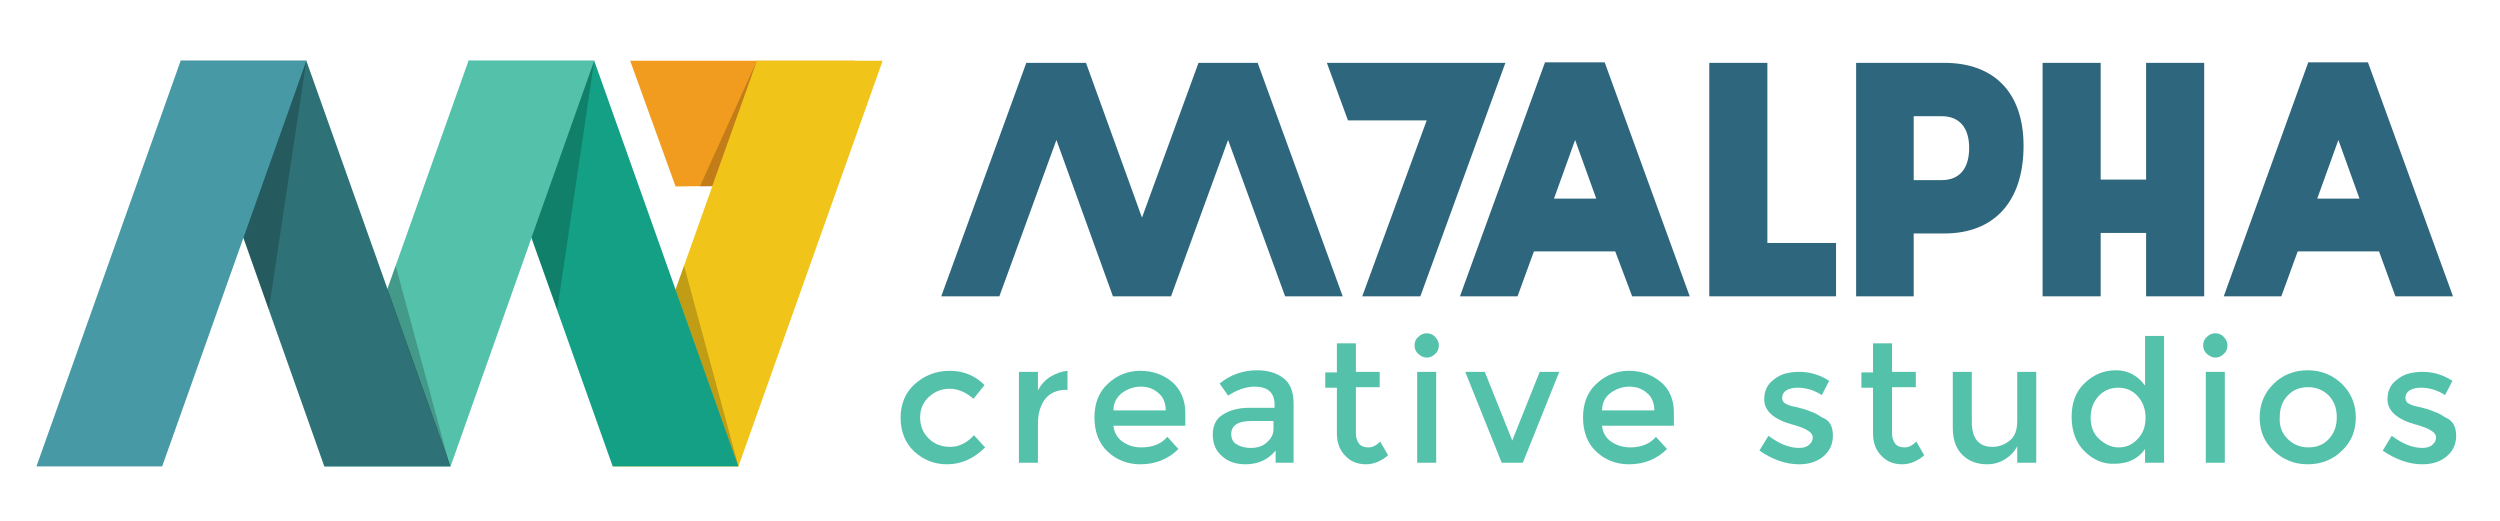
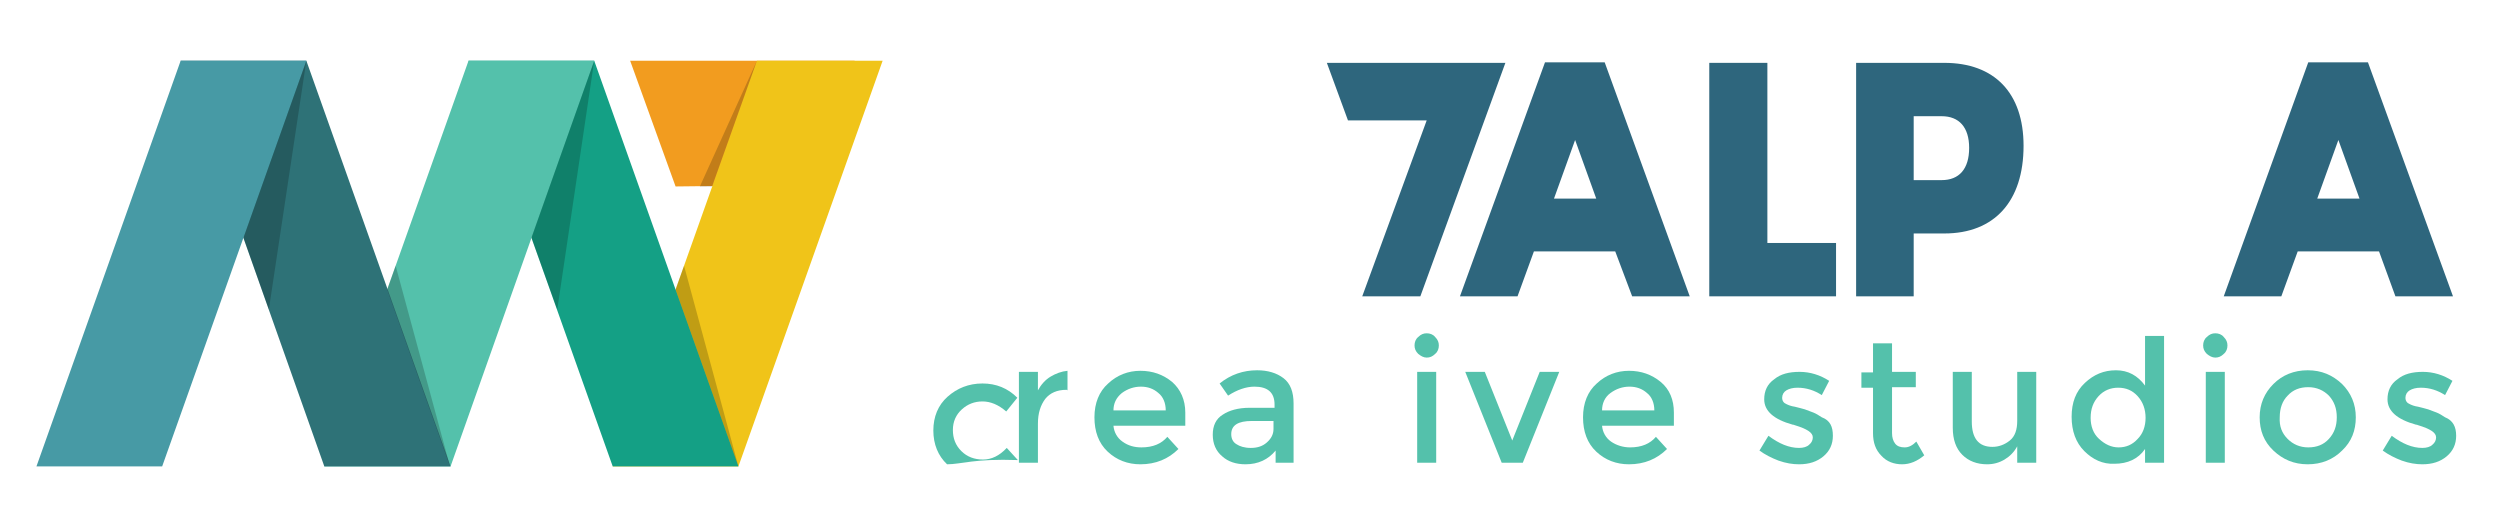
<svg xmlns="http://www.w3.org/2000/svg" version="1.1" id="Layer_1" x="0px" y="0px" viewBox="0 0 473.3 98.7" style="enable-background:new 0 0 473.3 98.7;" xml:space="preserve">
  <style type="text/css">
	.st0{fill:#F29C1F;}
	.st1{fill:#F0C419;}
	.st2{fill:#14A085;}
	.st3{fill:#54C1AB;}
	.st4{fill:#2E7277;}
	.st5{fill:#479AA5;}
	.st6{opacity:0.2;}
	.st7{fill:#2E667D;}
</style>
  <g>
    <polygon class="st0" points="127.9,35.3 119.3,11.5 161.8,11.5 154.1,35  " />
    <polygon class="st1" points="139.8,88.3 116,88.3 143.3,11.5 167.1,11.5  " />
    <polygon class="st2" points="139.8,88.3 116,88.3 88.7,11.5 112.5,11.5  " />
    <polygon class="st3" points="85.3,88.3 61.4,88.3 88.7,11.5 112.5,11.5  " />
    <polygon class="st4" points="85.3,88.3 61.4,88.3 34.2,11.5 58,11.5  " />
    <polygon class="st5" points="30.7,88.3 6.9,88.3 34.2,11.5 58,11.5  " />
    <polygon class="st6" points="46.1,45 58,11.5 50.9,58.6  " />
    <polygon class="st6" points="73.3,54.8 85.2,88.3 74.9,50.3  " />
    <polygon class="st6" points="134.8,35.3 143.3,11.5 132.5,35.3  " />
    <polygon class="st6" points="100.6,45 112.5,11.5 105.5,58.6  " />
    <polygon class="st6" points="127.9,54.8 139.8,88.3 129.5,50.3  " />
  </g>
  <g>
-     <path class="st3" d="M179.3,87.9c-2.4,0-4.4-0.8-6.2-2.4c-1.7-1.6-2.6-3.8-2.6-6.4c0-2.6,0.9-4.8,2.7-6.4c1.8-1.6,4-2.5,6.6-2.5   s4.8,0.9,6.6,2.7l-2.1,2.6c-1.5-1.3-3-1.9-4.5-1.9c-1.5,0-2.8,0.5-3.9,1.5s-1.7,2.3-1.7,3.9s0.5,2.9,1.6,4c1.1,1.1,2.5,1.6,4.1,1.6   c1.6,0,3.1-0.7,4.5-2.2l2.1,2.3C184.4,86.8,182,87.9,179.3,87.9z" />
+     <path class="st3" d="M179.3,87.9c-1.7-1.6-2.6-3.8-2.6-6.4c0-2.6,0.9-4.8,2.7-6.4c1.8-1.6,4-2.5,6.6-2.5   s4.8,0.9,6.6,2.7l-2.1,2.6c-1.5-1.3-3-1.9-4.5-1.9c-1.5,0-2.8,0.5-3.9,1.5s-1.7,2.3-1.7,3.9s0.5,2.9,1.6,4c1.1,1.1,2.5,1.6,4.1,1.6   c1.6,0,3.1-0.7,4.5-2.2l2.1,2.3C184.4,86.8,182,87.9,179.3,87.9z" />
    <path class="st3" d="M201.9,73.8c-1.8,0-3.1,0.6-4,1.7c-0.9,1.2-1.4,2.7-1.4,4.7v7.4h-3.6V70.4h3.6v3.5c0.6-1.1,1.4-2,2.4-2.6   s2.1-1,3.2-1.1l0,3.7C202,73.8,201.9,73.8,201.9,73.8z" />
    <path class="st3" d="M224.3,80.6h-13.5c0.1,1.2,0.7,2.3,1.7,3c1.1,0.8,2.3,1.1,3.6,1.1c2.2,0,3.8-0.7,4.9-2l2.1,2.3   c-1.9,1.9-4.3,2.9-7.2,2.9c-2.4,0-4.5-0.8-6.2-2.4c-1.7-1.6-2.5-3.8-2.5-6.5s0.9-4.9,2.6-6.4c1.7-1.6,3.8-2.4,6.1-2.4   c2.3,0,4.3,0.7,6,2.1c1.6,1.4,2.5,3.4,2.5,5.8V80.6z M210.8,77.7h9.9c0-1.4-0.5-2.6-1.4-3.3c-0.9-0.8-2-1.2-3.3-1.2   s-2.5,0.4-3.6,1.2C211.3,75.3,210.8,76.4,210.8,77.7z" />
    <path class="st3" d="M244.8,87.6h-3.3v-2.3c-1.4,1.7-3.3,2.6-5.7,2.6c-1.8,0-3.3-0.5-4.4-1.5c-1.2-1-1.8-2.4-1.8-4.1s0.6-3,1.9-3.8   c1.2-0.8,2.9-1.3,5.1-1.3h4.7v-0.6c0-2.3-1.3-3.4-3.8-3.4c-1.6,0-3.3,0.6-5,1.7l-1.6-2.3c2.1-1.7,4.5-2.5,7.1-2.5   c2,0,3.7,0.5,5,1.5c1.3,1,1.9,2.6,1.9,4.8V87.6z M241.1,81.2v-1.5h-4.1c-2.6,0-3.9,0.8-3.9,2.5c0,0.8,0.3,1.5,1,1.9   c0.6,0.4,1.5,0.7,2.7,0.7c1.2,0,2.2-0.3,3-1S241.1,82.3,241.1,81.2z" />
-     <path class="st3" d="M256.7,73.3V82c0,0.8,0.2,1.5,0.6,2c0.4,0.5,1,0.7,1.8,0.7c0.8,0,1.5-0.4,2.2-1.1l1.5,2.6   c-1.3,1.1-2.7,1.7-4.2,1.7c-1.5,0-2.9-0.5-3.9-1.6c-1.1-1.1-1.6-2.5-1.6-4.3v-8.6h-2.2v-2.9h2.2V65h3.6v5.4h4.5v2.9H256.7z" />
    <path class="st3" d="M268.5,67c-0.5-0.5-0.7-1-0.7-1.6s0.2-1.2,0.7-1.6c0.5-0.5,1-0.7,1.6-0.7s1.2,0.2,1.6,0.7   c0.5,0.5,0.7,1,0.7,1.6s-0.2,1.2-0.7,1.6c-0.5,0.5-1,0.7-1.6,0.7S269,67.4,268.5,67z M271.9,87.6h-3.6V70.4h3.6V87.6z" />
    <path class="st3" d="M284.3,87.6l-6.9-17.2h3.7l5.2,13l5.2-13h3.7l-6.9,17.2H284.3z" />
    <path class="st3" d="M316.8,80.6h-13.5c0.1,1.2,0.7,2.3,1.7,3s2.3,1.1,3.6,1.1c2.2,0,3.8-0.7,4.9-2l2.1,2.3   c-1.9,1.9-4.3,2.9-7.2,2.9c-2.4,0-4.5-0.8-6.2-2.4c-1.7-1.6-2.5-3.8-2.5-6.5s0.9-4.9,2.6-6.4c1.7-1.6,3.8-2.4,6.1-2.4   s4.3,0.7,6,2.1s2.5,3.4,2.5,5.8V80.6z M303.3,77.7h9.9c0-1.4-0.5-2.6-1.4-3.3c-0.9-0.8-2-1.2-3.3-1.2s-2.5,0.4-3.6,1.2   S303.3,76.4,303.3,77.7z" />
    <path class="st3" d="M347,82.5c0,1.6-0.6,2.9-1.8,3.9c-1.2,1-2.7,1.5-4.6,1.5c-1.2,0-2.5-0.2-3.9-0.7c-1.3-0.5-2.5-1.1-3.6-1.9   l1.7-2.8c2,1.5,3.9,2.3,5.8,2.3c0.8,0,1.5-0.2,1.9-0.6c0.5-0.4,0.7-0.9,0.7-1.4c0-0.9-1.1-1.6-3.4-2.3c-0.2-0.1-0.3-0.1-0.4-0.1   c-3.6-1-5.4-2.6-5.4-4.8c0-1.6,0.6-2.9,1.9-3.8c1.2-1,2.8-1.4,4.8-1.4s3.9,0.6,5.6,1.7l-1.4,2.7c-1.4-0.9-2.9-1.4-4.6-1.4   c-0.9,0-1.6,0.2-2.1,0.5c-0.5,0.3-0.8,0.8-0.8,1.4c0,0.6,0.3,1,0.8,1.2c0.4,0.2,0.9,0.4,1.6,0.5c0.7,0.2,1.3,0.3,1.9,0.5   c0.5,0.2,1.1,0.4,1.6,0.6c0.5,0.2,1,0.5,1.6,0.9C346.5,79.6,347,80.8,347,82.5z" />
    <path class="st3" d="M358.2,73.3V82c0,0.8,0.2,1.5,0.6,2c0.4,0.5,1,0.7,1.8,0.7c0.8,0,1.5-0.4,2.2-1.1l1.5,2.6   c-1.3,1.1-2.7,1.7-4.2,1.7c-1.5,0-2.9-0.5-3.9-1.6c-1.1-1.1-1.6-2.5-1.6-4.3v-8.6h-2.2v-2.9h2.2V65h3.6v5.4h4.5v2.9H358.2z" />
    <path class="st3" d="M381.9,79.7v-9.3h3.6v17.2h-3.6v-3.1c-0.6,1.1-1.4,1.9-2.4,2.5c-1,0.6-2.1,0.9-3.3,0.9c-1.9,0-3.5-0.6-4.7-1.8   c-1.2-1.2-1.8-2.9-1.8-5.1V70.4h3.6v9.4c0,3.2,1.3,4.8,3.9,4.8c1.2,0,2.3-0.4,3.3-1.2S381.9,81.3,381.9,79.7z" />
    <path class="st3" d="M394.6,85.4c-1.6-1.6-2.4-3.8-2.4-6.5c0-2.7,0.8-4.8,2.5-6.4c1.7-1.6,3.6-2.4,5.9-2.4s4.1,1,5.5,2.9v-9.4h3.6   v24h-3.6V85c-1.3,1.9-3.3,2.8-5.8,2.8C398.1,87.9,396.2,87,394.6,85.4z M395.8,79.1c0,1.6,0.5,3,1.6,4s2.3,1.6,3.7,1.6   s2.6-0.5,3.6-1.6c1-1,1.5-2.4,1.5-4s-0.5-3-1.5-4.1c-1-1.1-2.2-1.6-3.7-1.6c-1.4,0-2.7,0.5-3.7,1.6   C396.3,76.1,395.8,77.4,395.8,79.1z" />
    <path class="st3" d="M417.8,67c-0.5-0.5-0.7-1-0.7-1.6s0.2-1.2,0.7-1.6c0.5-0.5,1-0.7,1.6-0.7s1.2,0.2,1.6,0.7   c0.5,0.5,0.7,1,0.7,1.6s-0.2,1.2-0.7,1.6c-0.5,0.5-1,0.7-1.6,0.7S418.3,67.4,417.8,67z M421.2,87.6h-3.6V70.4h3.6V87.6z" />
    <path class="st3" d="M443.4,85.3c-1.7,1.7-3.9,2.6-6.5,2.6c-2.6,0-4.7-0.9-6.5-2.6s-2.6-3.8-2.6-6.3c0-2.5,0.9-4.6,2.6-6.3   c1.7-1.7,3.9-2.6,6.5-2.6c2.6,0,4.7,0.9,6.5,2.6c1.7,1.7,2.6,3.8,2.6,6.3C446,81.5,445.2,83.6,443.4,85.3z M433.1,83.1   c1,1,2.3,1.6,3.9,1.6s2.9-0.5,3.9-1.6s1.5-2.4,1.5-4.1c0-1.7-0.5-3-1.5-4.1c-1-1-2.3-1.6-3.9-1.6s-2.9,0.5-3.9,1.6   c-1,1-1.5,2.4-1.5,4.1C431.5,80.7,432,82,433.1,83.1z" />
    <path class="st3" d="M465,82.5c0,1.6-0.6,2.9-1.8,3.9c-1.2,1-2.7,1.5-4.6,1.5c-1.2,0-2.5-0.2-3.9-0.7c-1.3-0.5-2.5-1.1-3.6-1.9   l1.7-2.8c2,1.5,3.9,2.3,5.8,2.3c0.8,0,1.5-0.2,1.9-0.6c0.5-0.4,0.7-0.9,0.7-1.4c0-0.9-1.1-1.6-3.4-2.3c-0.2-0.1-0.3-0.1-0.4-0.1   c-3.6-1-5.4-2.6-5.4-4.8c0-1.6,0.6-2.9,1.9-3.8c1.2-1,2.8-1.4,4.8-1.4s3.9,0.6,5.6,1.7l-1.4,2.7c-1.4-0.9-2.9-1.4-4.6-1.4   c-0.9,0-1.6,0.2-2.1,0.5c-0.5,0.3-0.8,0.8-0.8,1.4c0,0.6,0.3,1,0.8,1.2c0.4,0.2,0.9,0.4,1.6,0.5c0.7,0.2,1.3,0.3,1.9,0.5   c0.5,0.2,1.1,0.4,1.6,0.6c0.5,0.2,1,0.5,1.6,0.9C464.4,79.6,465,80.8,465,82.5z" />
  </g>
  <g>
-     <polygon class="st7" points="238.1,11.9 237.9,11.9 237.9,11.9 227.2,11.9 227.2,11.9 226.9,11.9 216.2,41.2 205.6,11.9    205.3,11.9 205.3,11.9 194.6,11.9 194.6,11.9 194.3,11.9 178.2,56.1 189.2,56.1 200,26.5 210.7,56.1 210.8,56.1 221.7,56.1    221.7,56.1 232.5,26.5 243.3,56.1 254.2,56.1  " />
    <polygon class="st7" points="285,11.9 284.6,11.9 274.1,11.9 251.2,11.9 255.2,22.8 270.1,22.8 257.9,56.1 268.9,56.1 285,11.9     " />
    <path class="st7" d="M321.5,56.3" />
    <g>
      <path class="st7" d="M368.1,11.9c9.5,0,15,5.7,15,15.7c0,10.5-5.5,16.6-15,16.6h-5.8v11.9h-10.9V11.9H368.1z M362.3,34.1h5.3    c3.3,0,5.2-2.1,5.2-6.1c0-3.9-1.9-6-5.2-6h-5.3V34.1z" />
    </g>
-     <polygon class="st7" points="417.3,11.9 406.3,11.9 406.3,34 397.7,34 397.7,11.9 397.7,11.9 386.7,11.9 386.7,56.1 397.7,56.1    397.7,44.1 406.3,44.1 406.3,56.1 417.3,56.1 417.3,11.9  " />
    <path class="st7" d="M453.5,56.1h10.9l-16.1-44.3H448h0h-10.7h0h-0.3L421,56.1h10.9l3.1-8.5h15.4L453.5,56.1z M438.7,37.6l4-11.1   l4,11.1H438.7z" />
    <path class="st7" d="M309,56.1h10.9l-16.1-44.3h-0.3h0h-10.7h0h-0.3l-16.1,44.3h10.9l3.1-8.5h15.4L309,56.1z M294.2,37.6l4-11.1   l4,11.1H294.2z" />
    <polygon class="st7" points="334.6,46 334.6,11.9 334.6,11.9 323.6,11.9 323.6,56.1 323.7,56.1 324.9,56.1 334.6,56.1 347.3,56.1    347.6,56.1 347.6,56.1 347.6,46  " />
  </g>
</svg>